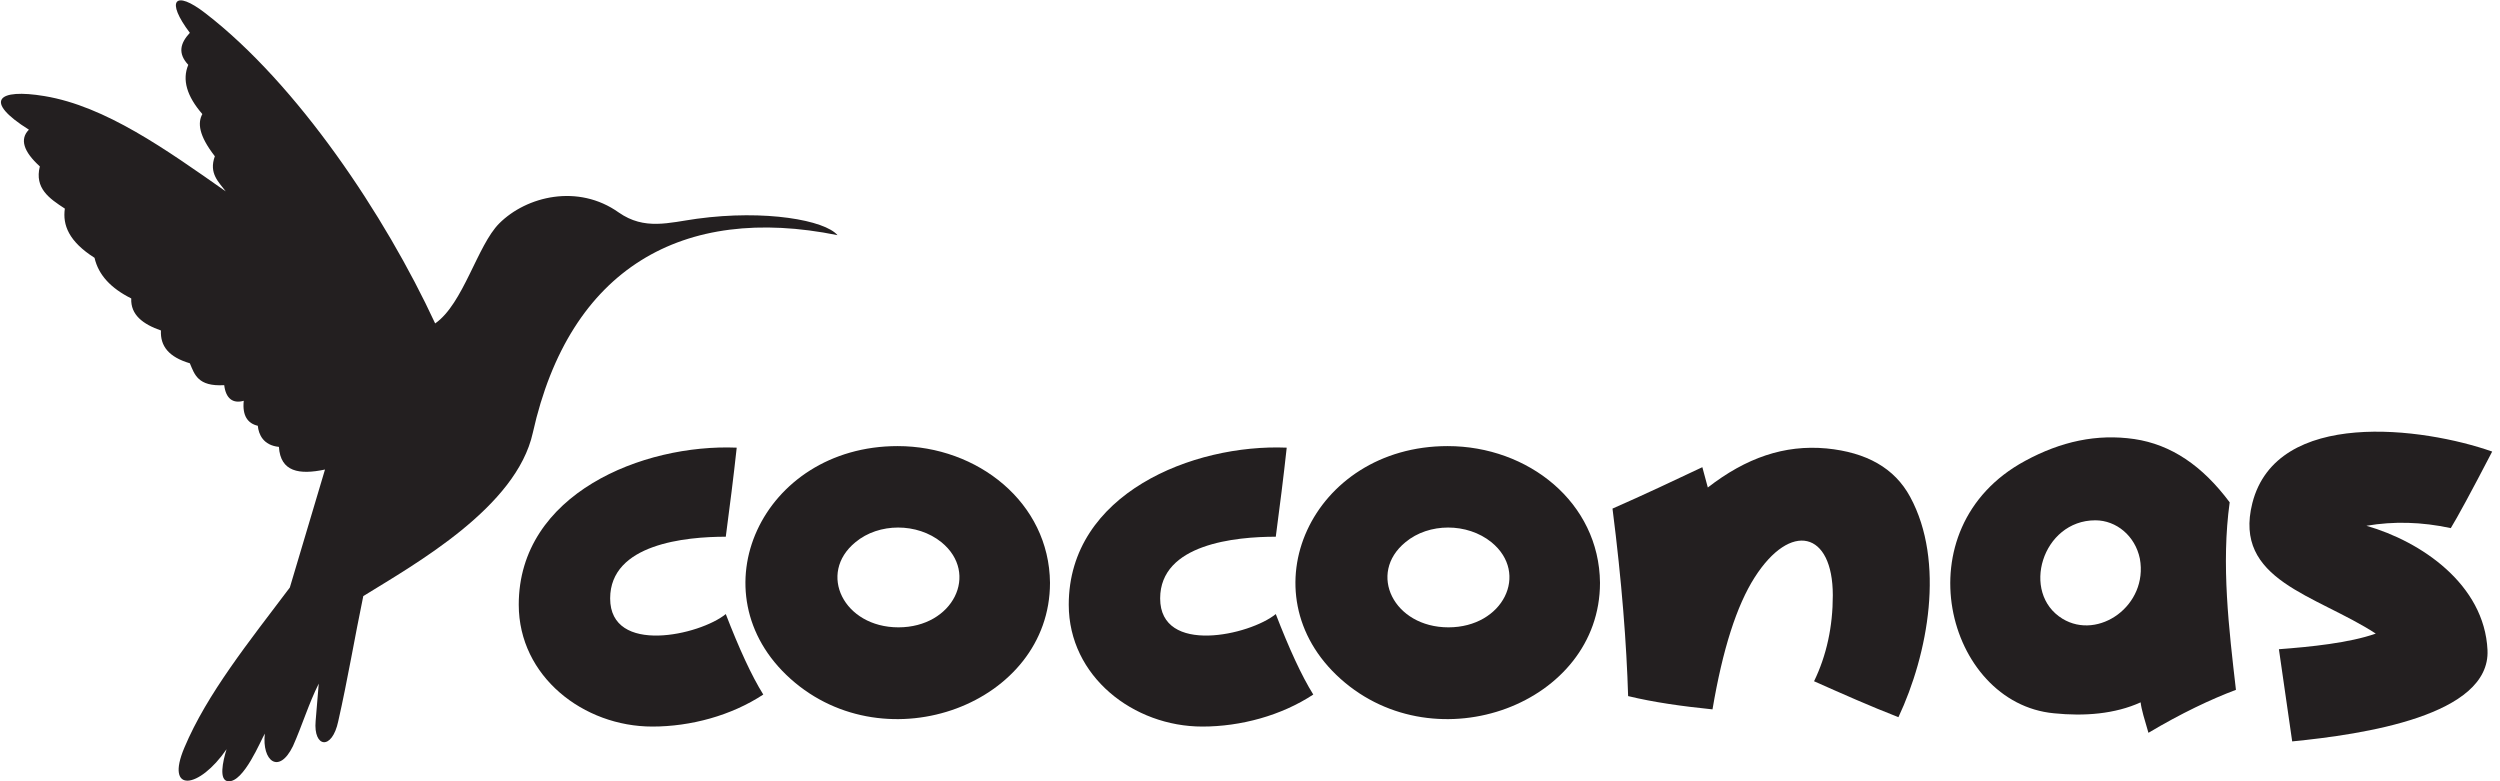
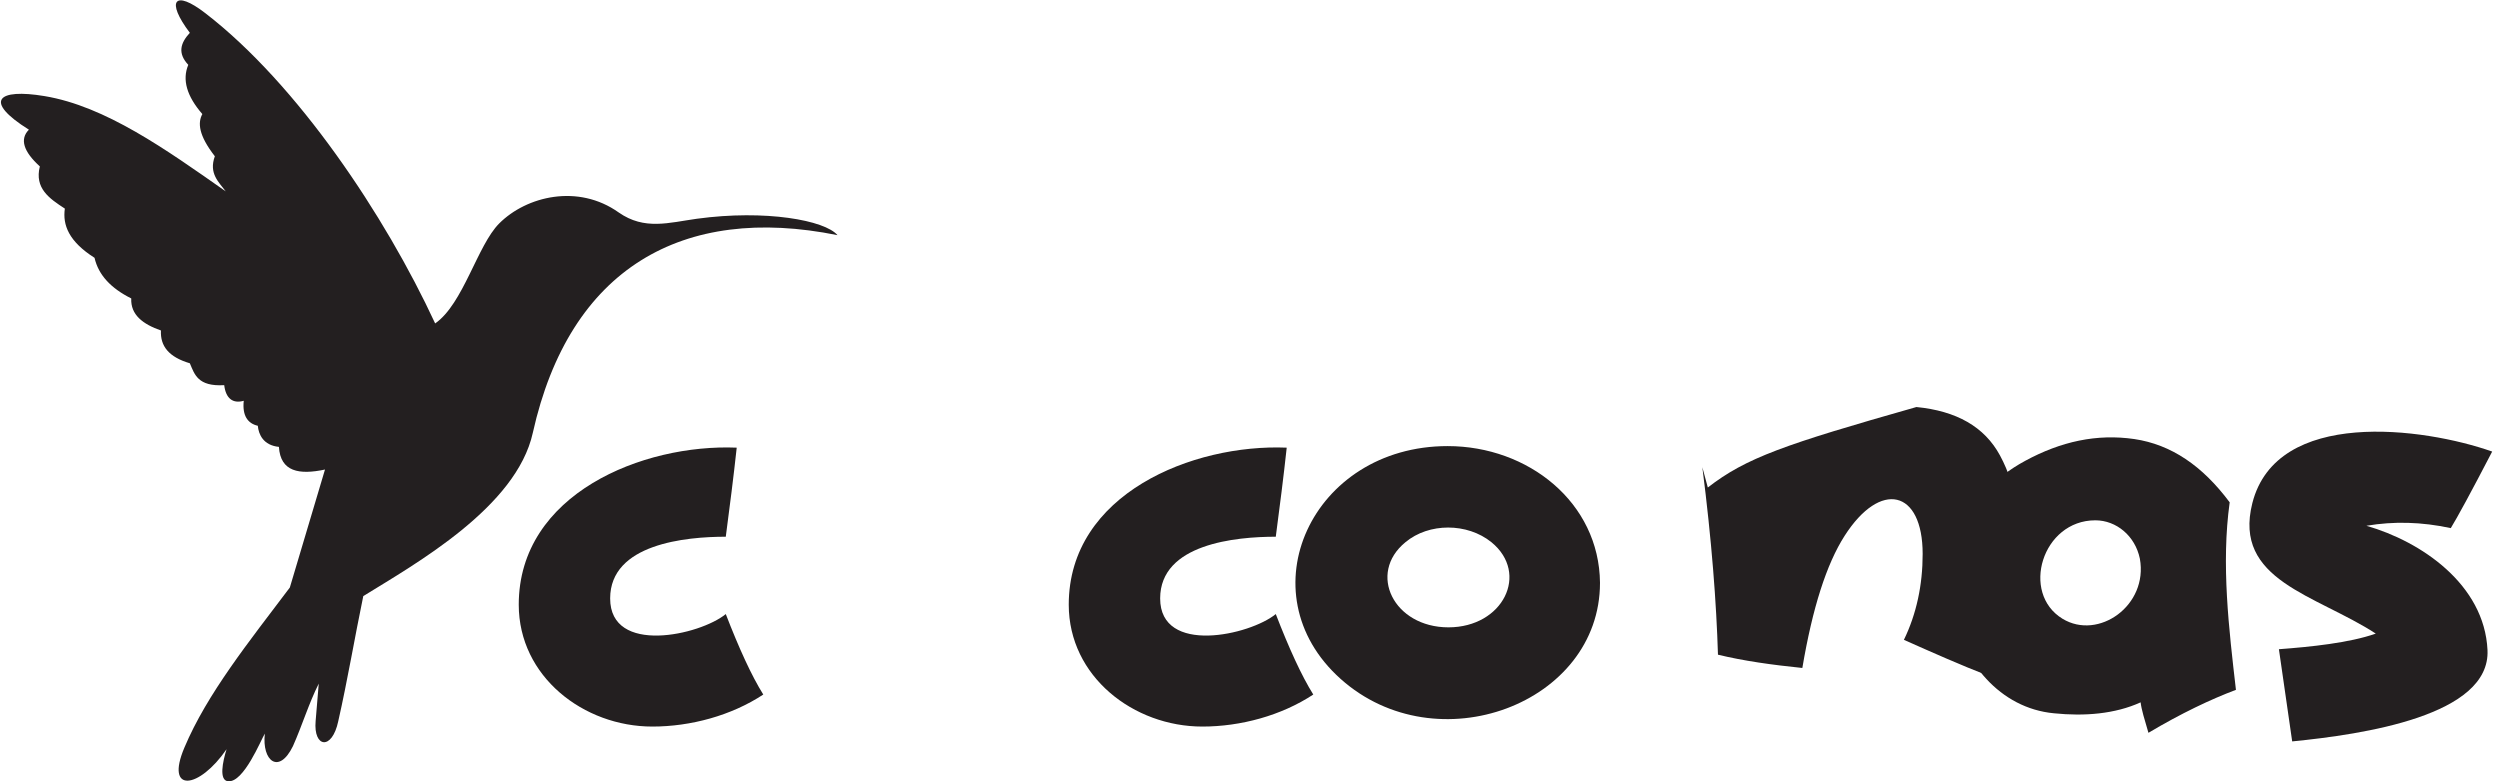
<svg xmlns="http://www.w3.org/2000/svg" version="1.2" baseProfile="tiny" id="coconas-logo" x="0px" y="0px" viewBox="0 0 320 100" xml:space="preserve">
  <g fill="#231F20">
    <path d="M107.2,30.1c-19.8-4-34.3,4.2-39,25.3c-2.1,9.5-14.9,16.7-21.7,20.9c-1.1,5.3-2,10.7-3.2,16 c-0.8,3.8-3.2,3.4-2.9,0l0.4-4.8c-1.3,2.6-2.1,5.3-3.3,8c-1.8,3.7-4,1.9-3.6-1.6c-0.5,0.8-2.7,6.3-4.7,6.1c-1.2-0.1-0.7-2.5-0.2-4.1 c-3.5,5.1-7.9,5.7-5.4-0.2c2.9-6.9,8.3-13.6,13.5-20.5c1.5-5,3-10.1,4.5-15.1c-3.3,0.7-5.7,0.3-5.9-2.9c-2-0.2-2.6-1.6-2.7-2.7 c-1.3-0.3-2-1.3-1.8-3.2c-1.4,0.4-2.3-0.3-2.5-2c-3.4,0.2-3.8-1.4-4.4-2.8c-2.7-0.8-3.8-2.2-3.7-4.2c-2.3-0.8-3.9-2-3.8-4.1 c-2.6-1.3-4.2-3-4.7-5.2c-3.3-2.1-4.1-4.2-3.8-6.3c-2-1.3-3.9-2.6-3.2-5.4c-2.1-1.9-2.6-3.5-1.4-4.7c-5.9-3.7-4-5.3,2-4.3 c7.8,1.3,15.5,6.8,23.2,12.2c-0.9-1.2-2.2-2.3-1.4-4.5c-2.1-2.7-2.2-4.3-1.6-5.4c-2-2.3-2.6-4.4-1.8-6.3c-1.4-1.5-1-2.8,0.2-4.1 c-3.1-4.1-2-5.6,2-2.5c11.8,9.1,23,25.9,29.4,39.7c3.6-2.5,5.4-10,8.2-12.8c3.5-3.5,10.1-5.1,15.3-1.4c3.3,2.3,6.4,1.3,10,0.8 C98,26.8,105.6,28.2,107.2,30.1" />
    <path d="M288.3,64.4c-2.5,9.9,8.1,11.7,15.8,16.7c-3.4,1.2-8.4,1.7-12.4,2l1.7,11.8c9.1-0.9,25.4-3.3,25-11.7 c-0.4-8.4-8.5-13.9-15.5-15.9c3.5-0.6,7.1-0.5,10.8,0.3c0.8-1.3,2.6-4.6,5.3-9.8C310.2,54.7,291.4,52.2,288.3,64.4" />
    <path d="M273.2,56.2c-4.8-0.7-9.4,0.3-14,2.8c-15.9,8.6-10.1,31,3.7,32.3c3.9,0.4,7.8,0.1,11.1-1.4 c0.1,0.9,0.5,2.2,1,3.9c4.2-2.5,8-4.3,11.2-5.5c-0.9-7.8-1.9-16.1-0.8-24C281.9,59.6,277.9,56.9,273.2,56.2 M273.9,71.5 c1.1,6-5.3,10.5-9.9,7.7c-5.4-3.3-2.6-12.6,4.2-12.6C270.9,66.6,273.3,68.6,273.9,71.5" />
    <path d="M190.9,69.4c4.9,4,1.5,10.9-5.5,10.9c-7,0-10.4-6.9-5.5-10.9C182.9,66.9,187.8,66.9,190.9,69.4 M185.3,57.1 c-17.4,0-26,18.8-13.7,29.8c12.3,11,33.2,3.2,33.2-12.3C204.7,64.3,195.6,57.1,185.3,57.1" />
-     <path d="M120.5,69.4c4.9,4,1.5,10.9-5.5,10.9c-7,0-10.4-6.9-5.5-10.9C112.5,66.9,117.4,66.9,120.5,69.4 M114.9,57.1 c-17.4,0-26,18.8-13.7,29.8c12.3,11,33.2,3.2,33.2-12.3C134.3,64.3,125.1,57.1,114.9,57.1" />
    <path d="M66.4,77.4c0,9.2,8.3,15.6,17.1,15.6c4.9,0,10.1-1.4,14.2-4.1c-1.5-2.4-3.1-5.9-4.8-10.3 c-3.3,2.7-14.8,5.3-14.8-2c0-7,9.7-7.9,14.8-7.9c0.5-3.8,1-7.7,1.4-11.4C82.3,56.8,66.4,63.2,66.4,77.4" />
    <path d="M136.8,77.4c0,9.2,8.3,15.6,17.1,15.6c4.9,0,10.1-1.4,14.2-4.1c-1.5-2.4-3.1-5.9-4.8-10.3 c-3.3,2.7-14.8,5.3-14.8-2c0-7,9.7-7.9,14.8-7.9c0.5-3.8,1-7.7,1.4-11.4C152.7,56.8,136.8,63.2,136.8,77.4" />
-     <path d="M218.6,62.4l-0.7-2.6c-3.6,1.7-7.4,3.5-11.5,5.3c1.2,9.4,1.8,17.4,2,24c3.3,0.8,6.9,1.3,10.8,1.7 c1.3-7.7,3.1-13.3,5.4-16.9c4.6-7.2,10-5.9,10,2.3c0,4-0.8,7.7-2.4,11c3.6,1.6,7.2,3.2,10.8,4.6c3.8-8.1,6-19.9,1.5-28.2 c-2-3.7-5.6-5.7-10.7-6.2C228.4,56.9,223.5,58.6,218.6,62.4" />
+     <path d="M218.6,62.4l-0.7-2.6c1.2,9.4,1.8,17.4,2,24c3.3,0.8,6.9,1.3,10.8,1.7 c1.3-7.7,3.1-13.3,5.4-16.9c4.6-7.2,10-5.9,10,2.3c0,4-0.8,7.7-2.4,11c3.6,1.6,7.2,3.2,10.8,4.6c3.8-8.1,6-19.9,1.5-28.2 c-2-3.7-5.6-5.7-10.7-6.2C228.4,56.9,223.5,58.6,218.6,62.4" />
  </g>
</svg>